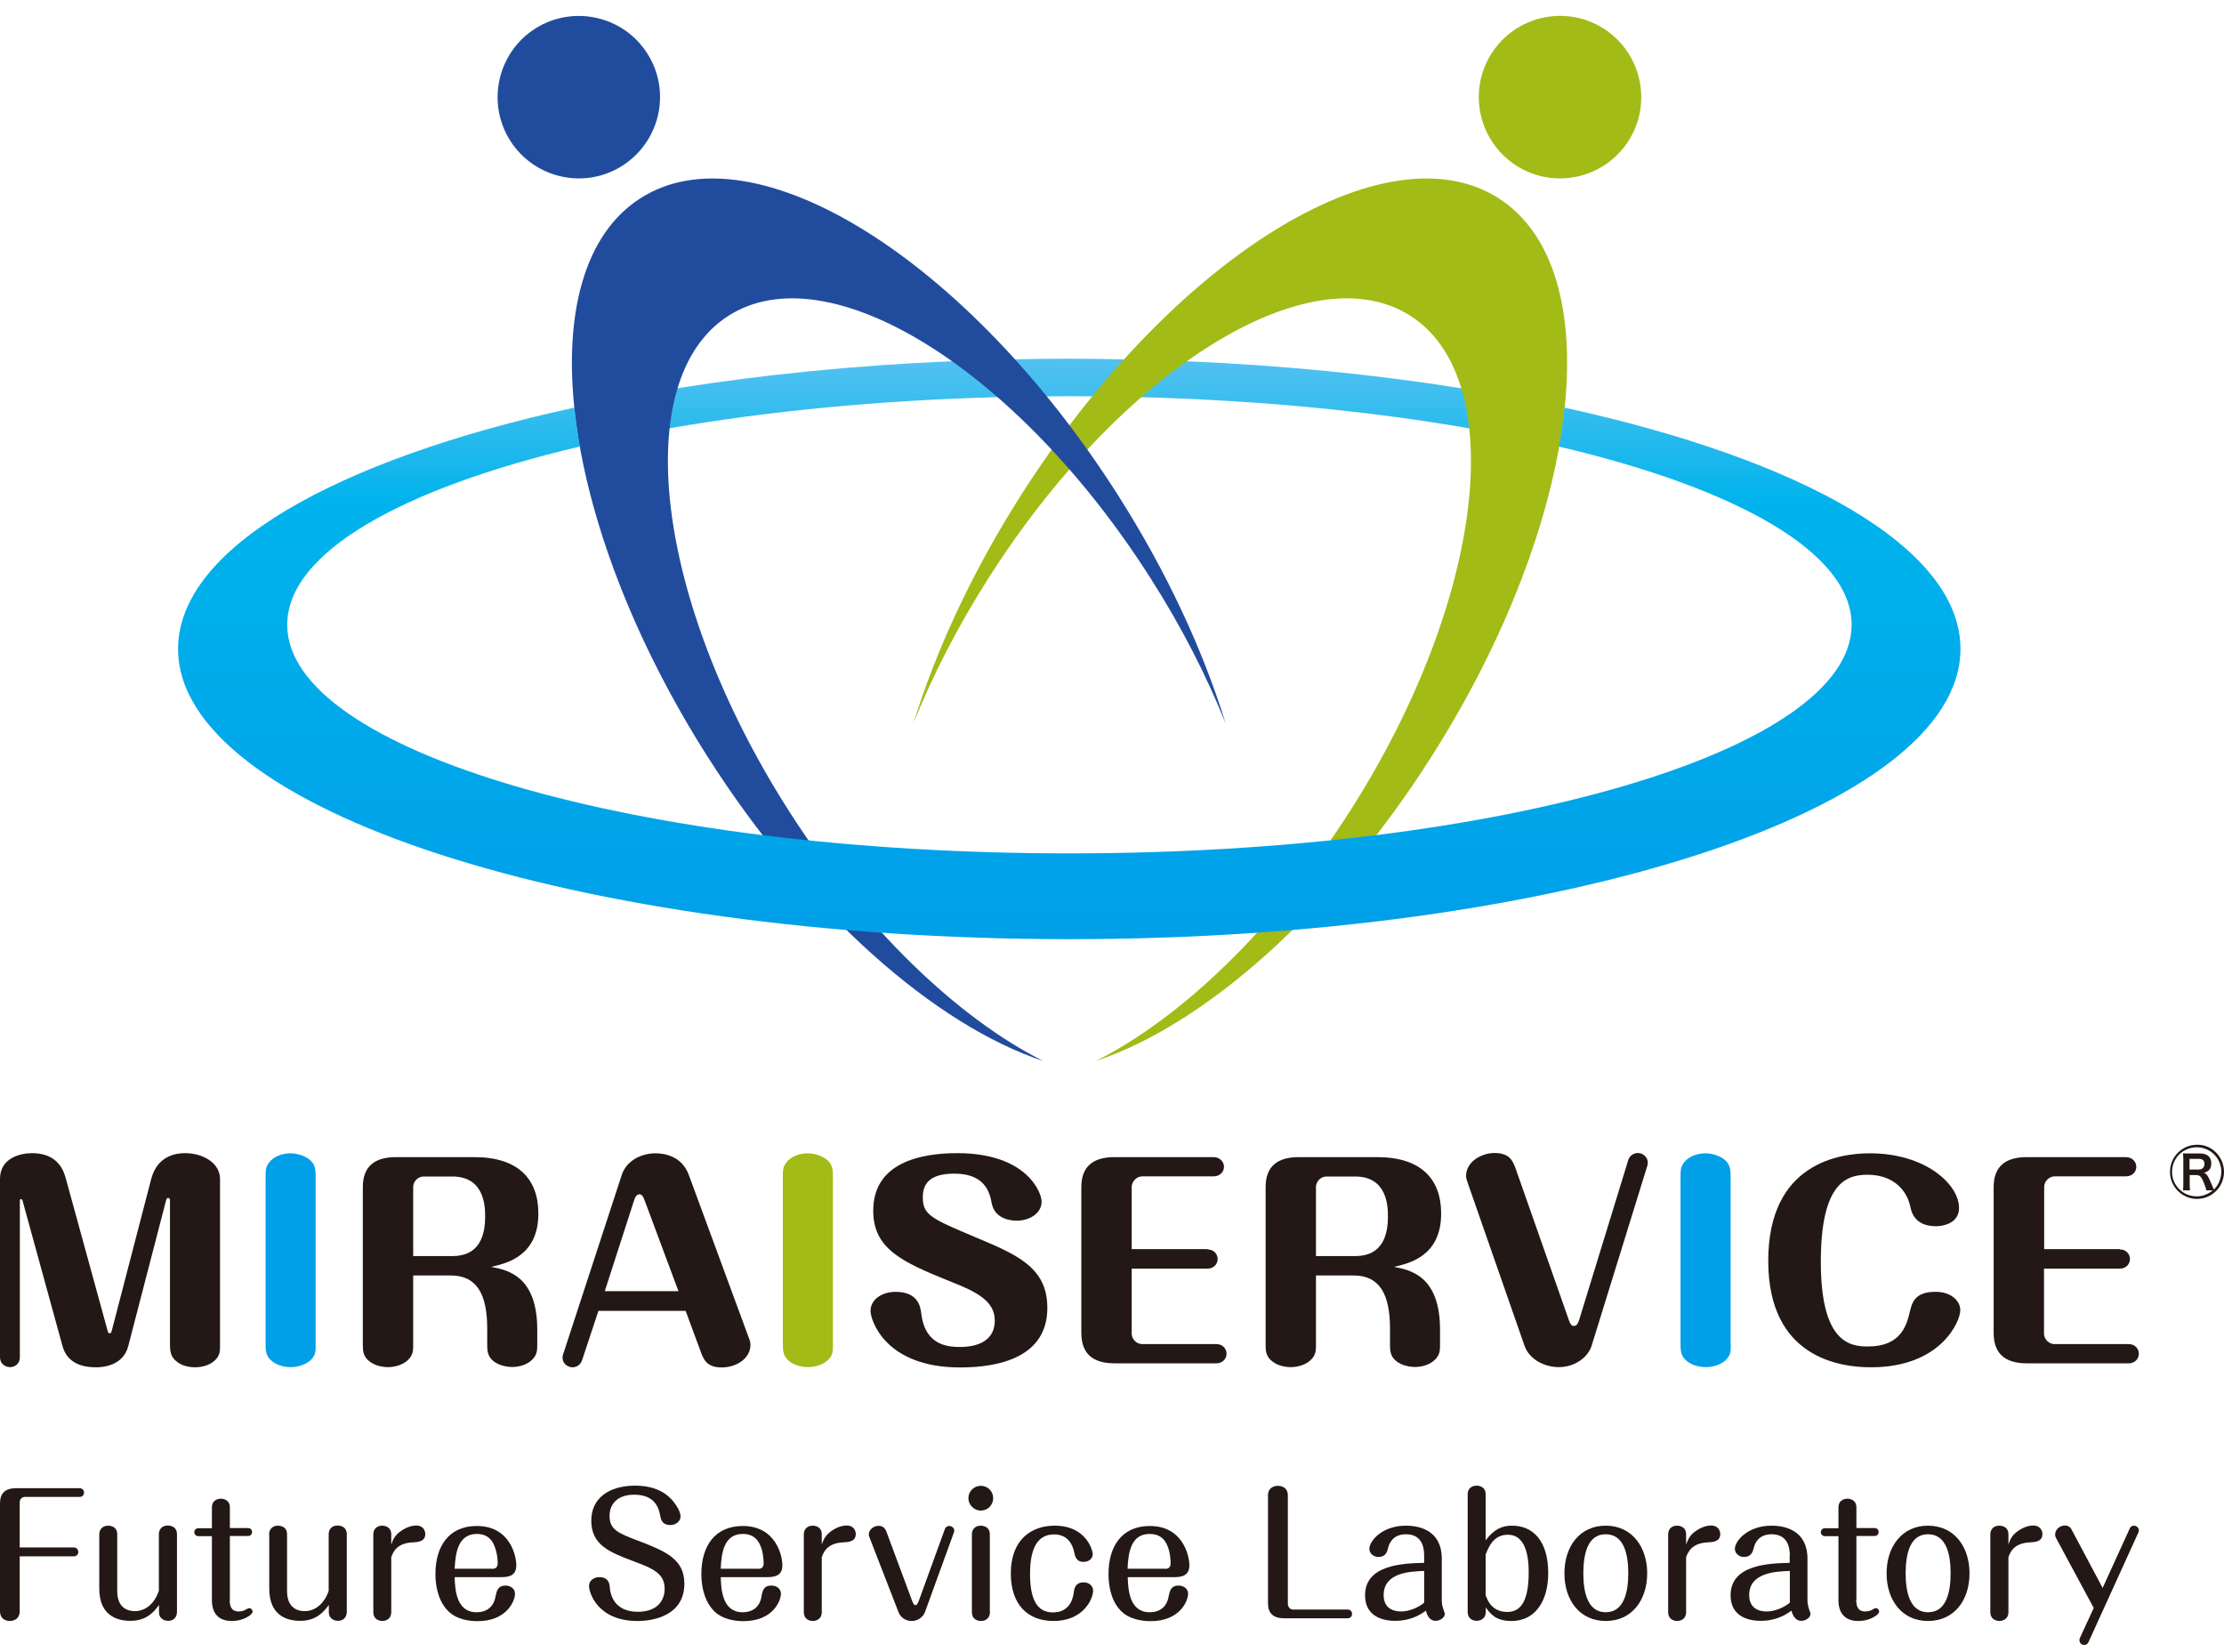
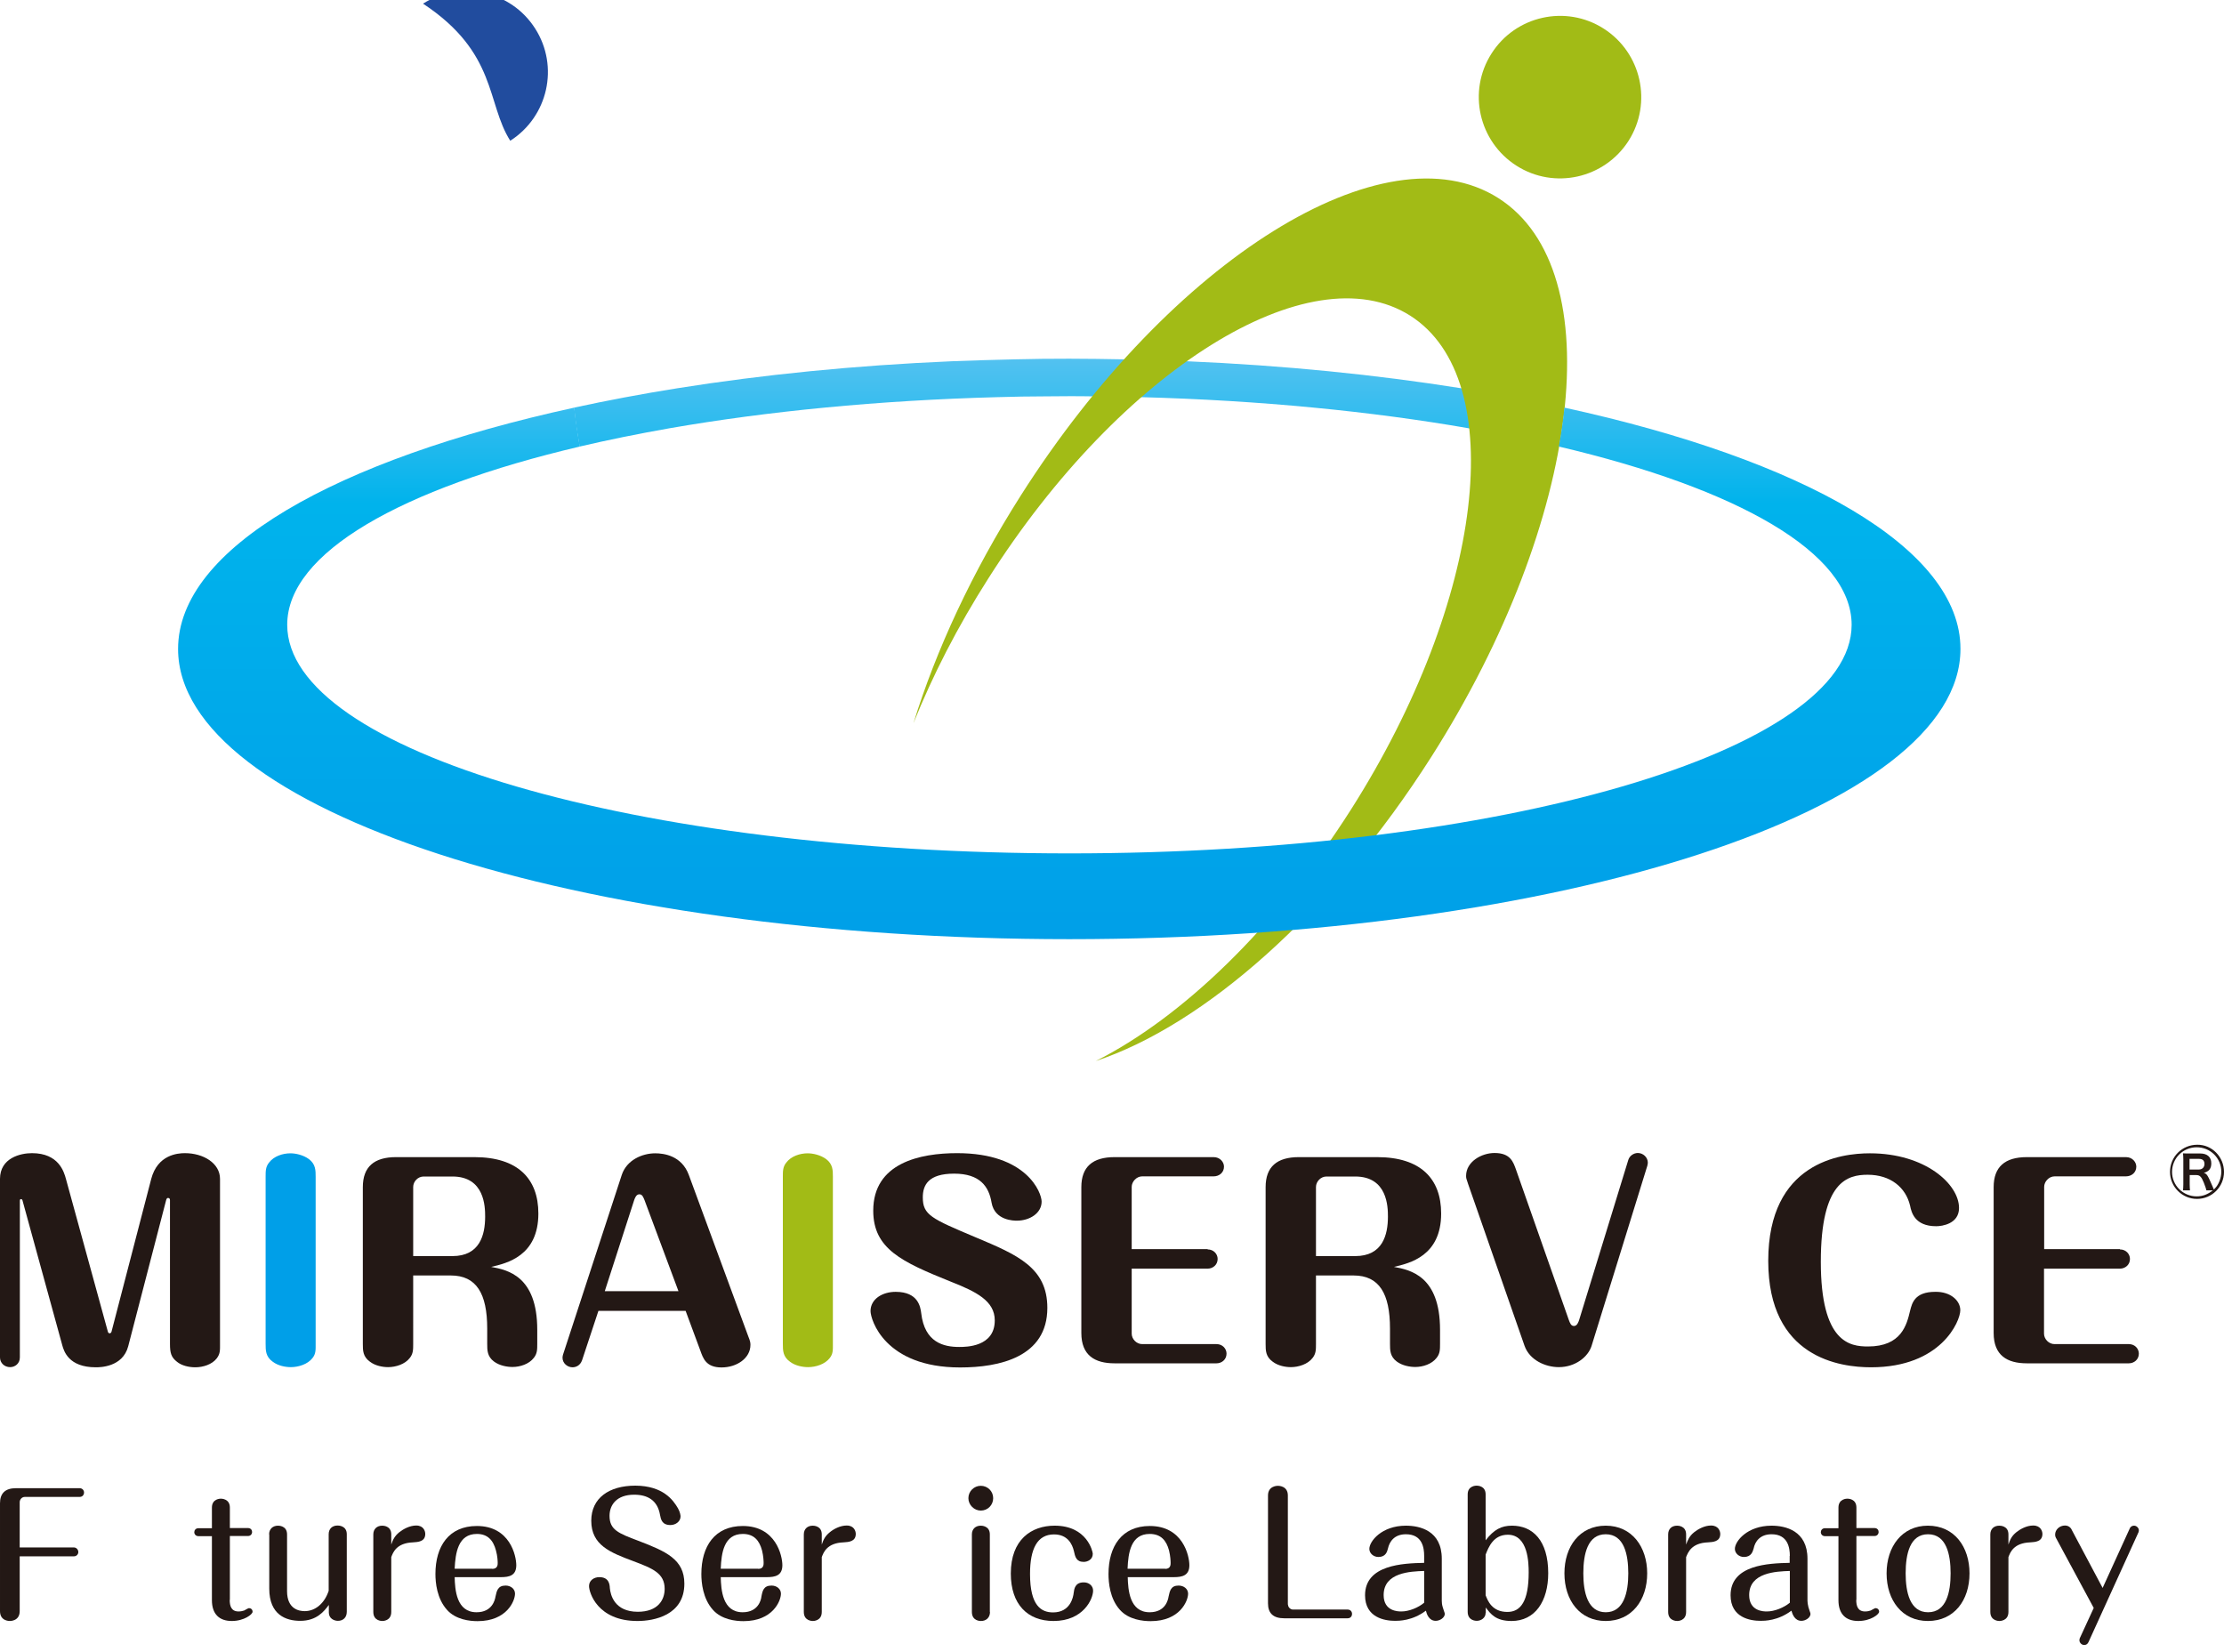
<svg xmlns="http://www.w3.org/2000/svg" version="1.1" id="logo" width="140" height="104" viewBox="0 0 140 104">
  <style type="text/css">
.st0{fill:url(#SVGID_1_);}
.st1{fill:#A2BB16;}
.st2{fill:#214C9E;}
.st3{fill:url(#SVGID_00000065759562013988304340000003189017408891450004_);}
.st4{fill:#231815;}
.st5{fill:#009FE8;}
</style>
  <g>
    <linearGradient id="SVGID_1_" gradientUnits="userSpaceOnUse" x1="67.32" y1="59.467" x2="67.32" y2="22.438">
      <stop offset="0" style="stop-color:#009FE8" />
      <stop offset="0.75" style="stop-color:#00B3EC" />
      <stop offset="1" style="stop-color:#54C2F0" />
    </linearGradient>
    <path class="st0" d="M91.98,24.44c-5.34-0.85-11.15-1.44-17.28-1.7c-1.3-0.06-2.62-0.1-3.95-0.12c-1.14-0.02-2.28-0.04-3.44-0.04 c-1.15,0-2.3,0.01-3.44,0.04c-1.33,0.03-2.65,0.07-3.95,0.12c-6.13,0.26-11.94,0.85-17.28,1.7c-2.26,0.36-4.43,0.77-6.5,1.22 c0.08,0.8,0.2,1.62,0.35,2.45c1.79-0.42,3.67-0.8,5.65-1.15c6.15-1.07,13.16-1.76,20.65-1.96c1.02-0.03,2.05-0.05,3.08-0.05 c0.48,0,0.95-0.01,1.43-0.01c0.48,0,0.96,0,1.43,0.01c1.04,0.01,2.06,0.03,3.08,0.05c7.5,0.2,14.5,0.89,20.65,1.96 c1.98,0.34,3.86,0.73,5.65,1.15c0.15-0.84,0.26-1.66,0.35-2.45C96.41,25.21,94.24,24.8,91.98,24.44z" />
    <g>
      <path class="st1" d="M102.52,8.86c-1.52,2.38-4.68,3.09-7.06,1.57c-2.38-1.52-3.09-4.68-1.57-7.06c1.51-2.38,4.68-3.09,7.06-1.57 C103.33,3.32,104.03,6.48,102.52,8.86z" />
-       <path class="st2" d="M32.12,8.86c1.52,2.38,4.68,3.09,7.06,1.57c2.38-1.52,3.09-4.68,1.57-7.06c-1.51-2.38-4.68-3.08-7.06-1.57 C31.31,3.32,30.61,6.48,32.12,8.86z" />
+       <path class="st2" d="M32.12,8.86c2.38-1.52,3.09-4.68,1.57-7.06c-1.51-2.38-4.68-3.08-7.06-1.57 C31.31,3.32,30.61,6.48,32.12,8.86z" />
      <g>
        <path class="st1" d="M88.77,19.87c6.31,4.01,4.64,17.93-3.72,31.08c-4.77,7.5-10.69,13.13-16.07,15.84 c6.79-2.26,14.84-9.27,21.13-19.16c9.46-14.88,11.35-30.62,4.21-35.16c-7.14-4.54-20.6,3.84-30.06,18.72 c-3.07,4.83-5.34,9.74-6.76,14.34c1.2-2.99,2.77-6.07,4.71-9.11C70.56,23.27,82.46,15.86,88.77,19.87z" />
      </g>
      <g>
-         <path class="st2" d="M45.87,19.87c-6.31,4.01-4.64,17.93,3.73,31.08c4.77,7.5,10.69,13.13,16.07,15.84 c-6.79-2.26-14.84-9.27-21.13-19.16c-9.46-14.88-11.35-30.62-4.21-35.16c7.14-4.54,20.6,3.84,30.06,18.72 c3.07,4.83,5.34,9.74,6.76,14.34c-1.2-2.99-2.77-6.07-4.71-9.11C64.08,23.27,52.18,15.86,45.87,19.87z" />
-       </g>
+         </g>
    </g>
    <linearGradient id="SVGID_00000050642026190654238700000011672781778140114589_" gradientUnits="userSpaceOnUse" x1="67.321" y1="59.473" x2="67.321" y2="22.438">
      <stop offset="0" style="stop-color:#009FE8" />
      <stop offset="0.75" style="stop-color:#00B3EC" />
      <stop offset="1" style="stop-color:#54C2F0" />
    </linearGradient>
    <path style="fill:url(#SVGID_00000050642026190654238700000011672781778140114589_);" d="M98.48,25.66 c-0.08,0.8-0.2,1.62-0.35,2.45c11.23,2.64,18.43,6.68,18.43,11.22c0,7.94-22.05,14.39-49.24,14.39c-27.2,0-49.24-6.44-49.24-14.39 c0-4.54,7.19-8.58,18.42-11.22c-0.15-0.84-0.26-1.66-0.35-2.45c-15.04,3.28-24.94,8.86-24.94,15.19c0,10.09,25.12,18.27,56.1,18.27 c30.98,0,56.1-8.18,56.1-18.27C123.42,34.52,113.52,28.94,98.48,25.66z" />
    <g>
      <path class="st4" d="M4.65,97.41c0.16,0,0.28,0.14,0.28,0.29c0,0.14-0.11,0.27-0.28,0.27H1.24v3.45c0,0.62-0.58,0.62-0.62,0.62 c-0.05,0-0.62,0-0.62-0.62v-6.79c0-0.63,0.33-0.95,1.01-0.95h4c0.17,0,0.28,0.13,0.28,0.27c0,0.14-0.09,0.28-0.28,0.28H1.56 c-0.19,0-0.32,0.17-0.32,0.33v2.85H4.65z" />
-       <path class="st4" d="M6.25,96.59c0-0.34,0.23-0.55,0.56-0.55c0.05,0,0.57,0,0.57,0.55v3.57c0,1.15,0.78,1.26,1.11,1.26 c0.68,0,1.25-0.49,1.51-1.28v-3.56c0-0.34,0.23-0.55,0.57-0.55c0.05,0,0.57,0,0.57,0.55v4.88c0,0.36-0.22,0.57-0.56,0.57 c-0.23,0-0.57-0.14-0.57-0.52v-0.48c-0.29,0.4-0.76,1-1.8,1c-0.89,0-1.96-0.37-1.96-2.03V96.59z" />
      <path class="st4" d="M14.46,100.71c0,0.39,0.1,0.73,0.56,0.73c0.12,0,0.28-0.03,0.35-0.06c0.04-0.02,0.26-0.15,0.3-0.15 c0.12,0,0.23,0.08,0.23,0.23c0,0.16-0.53,0.58-1.31,0.58c-0.78,0-1.25-0.43-1.25-1.31V96.7h-0.85c-0.17,0-0.26-0.13-0.26-0.25 c0-0.12,0.09-0.25,0.26-0.25h0.85V94.9c0-0.56,0.53-0.56,0.56-0.56c0.04,0,0.57,0,0.57,0.56v1.29h1.14c0.18,0,0.26,0.13,0.26,0.25 c0,0.11-0.08,0.25-0.26,0.25h-1.14V100.71z" />
      <path class="st4" d="M16.94,96.59c0-0.34,0.23-0.55,0.56-0.55c0.05,0,0.57,0,0.57,0.55v3.57c0,1.15,0.78,1.26,1.11,1.26 c0.67,0,1.25-0.49,1.51-1.28v-3.56c0-0.34,0.22-0.55,0.56-0.55c0.05,0,0.58,0,0.58,0.55v4.88c0,0.36-0.23,0.57-0.56,0.57 c-0.23,0-0.57-0.14-0.57-0.52v-0.48c-0.3,0.4-0.76,1-1.8,1c-0.89,0-1.95-0.37-1.95-2.03V96.59z" />
      <path class="st4" d="M24.63,101.47c0,0.57-0.53,0.57-0.56,0.57c-0.04,0-0.57,0-0.57-0.57v-4.88c0-0.34,0.23-0.55,0.56-0.55 c0.05,0,0.57,0,0.57,0.55v0.64c0.1-0.3,0.21-0.54,0.51-0.78c0.24-0.19,0.65-0.42,1.06-0.42c0.47,0,0.57,0.36,0.57,0.53 c0,0.49-0.46,0.51-0.77,0.53c-1.05,0.04-1.26,0.64-1.37,0.93V101.47z" />
      <path class="st4" d="M28.62,99.26c0.02,0.82,0.11,2.23,1.38,2.23c0.99,0,1.16-0.79,1.19-0.98c0.08-0.38,0.15-0.7,0.64-0.7 c0.32,0,0.59,0.21,0.59,0.51c0,0.45-0.51,1.73-2.36,1.73c-0.48,0-1.37-0.09-1.92-0.71c-0.64-0.71-0.73-1.72-0.73-2.26 c0-1.74,0.84-3.02,2.61-3.02c2.08,0,2.48,1.87,2.48,2.47c0,0.65-0.44,0.75-0.96,0.75H28.62z M30.98,98.76 c0.35,0,0.35-0.27,0.35-0.37c0-0.11-0.01-0.43-0.11-0.79c-0.17-0.64-0.52-1.04-1.2-1.04c-1.19,0-1.35,1.2-1.4,2.19H30.98z" />
      <path class="st4" d="M42.68,94.95c0.14,0.25,0.16,0.45,0.16,0.51c0,0.31-0.3,0.54-0.64,0.54c-0.54,0-0.6-0.38-0.65-0.63 c-0.16-0.95-0.81-1.28-1.63-1.28c-1.11,0-1.55,0.65-1.55,1.33c0,0.88,0.56,1.1,1.81,1.57c1.75,0.67,2.9,1.17,2.9,2.7 c0,1.99-1.91,2.35-2.95,2.35c-2.52,0-3.05-1.79-3.05-2.2c0-0.34,0.29-0.56,0.65-0.56c0.6,0,0.65,0.45,0.66,0.69 c0.04,0.43,0.29,1.49,1.76,1.49c1.27,0,1.69-0.75,1.69-1.44c0-0.99-0.76-1.29-1.98-1.75c-1.44-0.54-2.64-1-2.64-2.54 c0-1.43,1.12-2.21,2.78-2.21C41.74,93.53,42.38,94.43,42.68,94.95z" />
      <path class="st4" d="M45.37,99.26c0.02,0.82,0.11,2.23,1.38,2.23c0.99,0,1.16-0.79,1.18-0.98c0.07-0.38,0.14-0.7,0.64-0.7 c0.32,0,0.59,0.21,0.59,0.51c0,0.45-0.51,1.73-2.36,1.73c-0.48,0-1.37-0.09-1.92-0.71c-0.64-0.71-0.73-1.72-0.73-2.26 c0-1.74,0.84-3.02,2.61-3.02c2.08,0,2.49,1.87,2.49,2.47c0,0.65-0.45,0.75-0.97,0.75H45.37z M47.73,98.76 c0.34,0,0.34-0.27,0.34-0.37c0-0.11-0.01-0.43-0.1-0.79c-0.17-0.64-0.52-1.04-1.21-1.04c-1.19,0-1.35,1.2-1.39,2.19H47.73z" />
      <path class="st4" d="M51.73,101.47c0,0.57-0.53,0.57-0.56,0.57c-0.04,0-0.57,0-0.57-0.57v-4.88c0-0.34,0.23-0.55,0.56-0.55 c0.05,0,0.57,0,0.57,0.55v0.64c0.1-0.3,0.21-0.54,0.51-0.78c0.23-0.19,0.64-0.42,1.06-0.42c0.47,0,0.57,0.36,0.57,0.53 c0,0.49-0.46,0.51-0.77,0.53c-1.05,0.04-1.26,0.64-1.37,0.93V101.47z" />
-       <path class="st4" d="M58.23,101.47c-0.14,0.37-0.5,0.57-0.84,0.57c-0.43,0-0.73-0.28-0.83-0.56l-1.81-4.66 c-0.04-0.08-0.06-0.14-0.06-0.23c0-0.28,0.28-0.54,0.62-0.54c0.32,0,0.44,0.23,0.49,0.37l1.61,4.33c0.09,0.21,0.12,0.29,0.21,0.29 c0.08,0,0.12-0.02,0.23-0.3l1.63-4.49c0.05-0.15,0.19-0.19,0.28-0.19c0.18,0,0.31,0.14,0.31,0.29c0,0.01,0,0.07-0.02,0.11 L58.23,101.47z" />
      <path class="st4" d="M62.52,94.31c0,0.43-0.34,0.78-0.78,0.78c-0.42,0-0.78-0.36-0.78-0.78c0-0.44,0.36-0.78,0.78-0.78 C62.17,93.53,62.52,93.87,62.52,94.31z M62.32,101.47c0,0.36-0.24,0.57-0.57,0.57c-0.05,0-0.57,0-0.57-0.57v-4.88 c0-0.34,0.23-0.55,0.56-0.55c0.04,0,0.57,0,0.57,0.55V101.47z" />
      <path class="st4" d="M68.81,100.13c0,0.53-0.62,1.91-2.49,1.91c-1.63,0-2.69-1.04-2.69-2.99c0-2.13,1.29-3.01,2.76-3.01 c2.05,0,2.4,1.64,2.4,1.77c0,0.38-0.35,0.51-0.57,0.51c-0.47,0-0.54-0.32-0.62-0.69c-0.1-0.42-0.39-1.04-1.25-1.04 c-1.05,0-1.51,0.9-1.51,2.49c0,2.02,0.72,2.42,1.45,2.42c1.09,0,1.27-0.96,1.3-1.24c0.03-0.23,0.08-0.65,0.62-0.65 C68.53,99.6,68.81,99.81,68.81,100.13z" />
      <path class="st4" d="M70.99,99.26c0.02,0.82,0.11,2.23,1.38,2.23c1,0,1.16-0.79,1.19-0.98c0.08-0.38,0.15-0.7,0.63-0.7 c0.33,0,0.6,0.21,0.6,0.51c0,0.45-0.51,1.73-2.36,1.73c-0.48,0-1.38-0.09-1.93-0.71c-0.64-0.71-0.72-1.72-0.72-2.26 c0-1.74,0.84-3.02,2.6-3.02c2.08,0,2.49,1.87,2.49,2.47c0,0.65-0.45,0.75-0.97,0.75H70.99z M73.35,98.76 c0.34,0,0.34-0.27,0.34-0.37c0-0.11-0.01-0.43-0.1-0.79c-0.17-0.64-0.52-1.04-1.22-1.04c-1.19,0-1.35,1.2-1.39,2.19H73.35z" />
      <path class="st4" d="M81.08,101.01c0,0.16,0.15,0.31,0.31,0.31h3.44c0.19,0,0.28,0.14,0.28,0.27c0,0.16-0.1,0.28-0.28,0.28h-3.99 c-0.68,0-1.02-0.31-1.02-0.94v-6.79c0-0.61,0.59-0.61,0.62-0.61c0.05,0,0.63,0,0.63,0.61V101.01z" />
      <path class="st4" d="M89.65,97.94c0-0.5-0.11-1.36-1.15-1.36c-0.72,0-1.03,0.45-1.13,0.9c-0.05,0.2-0.14,0.53-0.6,0.53 c-0.31,0-0.57-0.23-0.57-0.51c0-0.48,0.78-1.46,2.3-1.46c0.88,0,2.26,0.31,2.26,2.08v2.65c0,0.09,0.01,0.25,0.06,0.4 c0.04,0.16,0.13,0.36,0.13,0.42c0,0.24-0.31,0.44-0.57,0.44c-0.43,0-0.57-0.43-0.62-0.64c-0.85,0.64-1.7,0.64-1.94,0.64 c-0.65,0-1.89-0.2-1.89-1.61c0-1.92,2.38-2.01,3.72-2.04V97.94z M89.65,98.89c-0.86,0.03-2.55,0.09-2.55,1.52 c0,1.03,0.93,1.03,1.11,1.03c0.49,0,1.07-0.24,1.44-0.55V98.89z" />
      <path class="st4" d="M93.52,101.53c0,0.31-0.28,0.5-0.56,0.5c-0.04,0-0.57,0-0.57-0.57v-7.39c0-0.55,0.53-0.55,0.56-0.55 c0.05,0,0.57,0,0.57,0.55v2.89c0.52-0.67,0.98-0.92,1.66-0.92c1.31,0,2.28,0.94,2.28,2.99c0,1.77-0.83,3.01-2.31,3.01 c-0.99,0-1.32-0.44-1.62-0.85V101.53z M93.52,100.42c0.13,0.34,0.4,1.05,1.37,1.05c0.84,0,1.34-0.68,1.34-2.49 c0-0.55-0.02-2.37-1.31-2.37c-0.91,0-1.21,0.77-1.4,1.25V100.42z" />
      <path class="st4" d="M103.69,99.04c0,1.69-0.97,3-2.61,3c-1.63,0-2.6-1.3-2.6-3c0-1.68,0.95-3,2.6-3 C102.74,96.04,103.69,97.39,103.69,99.04z M99.67,99.04c0,1.19,0.27,2.45,1.41,2.45c1.15,0,1.42-1.27,1.42-2.45 c0-1.18-0.26-2.46-1.42-2.46C99.94,96.58,99.67,97.82,99.67,99.04z" />
      <path class="st4" d="M106.14,101.47c0,0.57-0.53,0.57-0.56,0.57c-0.04,0-0.57,0-0.57-0.57v-4.88c0-0.34,0.22-0.55,0.56-0.55 c0.05,0,0.57,0,0.57,0.55v0.64c0.11-0.3,0.21-0.54,0.51-0.78c0.24-0.19,0.65-0.42,1.06-0.42c0.47,0,0.58,0.36,0.58,0.53 c0,0.49-0.46,0.51-0.77,0.53c-1.05,0.04-1.26,0.64-1.38,0.93V101.47z" />
      <path class="st4" d="M112.67,97.94c0-0.5-0.12-1.36-1.15-1.36c-0.72,0-1.04,0.45-1.13,0.9c-0.06,0.2-0.15,0.53-0.61,0.53 c-0.31,0-0.57-0.23-0.57-0.51c0-0.48,0.78-1.46,2.31-1.46c0.87,0,2.26,0.31,2.26,2.08v2.65c0,0.09,0.02,0.25,0.06,0.4 c0.04,0.16,0.13,0.36,0.13,0.42c0,0.24-0.31,0.44-0.57,0.44c-0.43,0-0.57-0.43-0.63-0.64c-0.85,0.64-1.7,0.64-1.94,0.64 c-0.65,0-1.89-0.2-1.89-1.61c0-1.92,2.38-2.01,3.72-2.04V97.94z M112.67,98.89c-0.86,0.03-2.56,0.09-2.56,1.52 c0,1.03,0.93,1.03,1.11,1.03c0.49,0,1.07-0.24,1.45-0.55V98.89z" />
      <path class="st4" d="M116.85,100.71c0,0.39,0.1,0.73,0.56,0.73c0.13,0,0.27-0.03,0.35-0.06c0.04-0.02,0.26-0.15,0.3-0.15 c0.12,0,0.23,0.08,0.23,0.23c0,0.16-0.53,0.58-1.31,0.58c-0.78,0-1.25-0.43-1.25-1.31V96.7h-0.85c-0.17,0-0.26-0.13-0.26-0.25 c0-0.12,0.09-0.25,0.26-0.25h0.85V94.9c0-0.56,0.53-0.56,0.56-0.56c0.05,0,0.57,0,0.57,0.56v1.29h1.14c0.18,0,0.26,0.13,0.26,0.25 c0,0.11-0.08,0.25-0.26,0.25h-1.14V100.71z" />
      <path class="st4" d="M123.98,99.04c0,1.69-0.96,3-2.62,3c-1.62,0-2.6-1.3-2.6-3c0-1.68,0.97-3,2.6-3 C123.04,96.04,123.98,97.39,123.98,99.04z M119.96,99.04c0,1.19,0.27,2.45,1.41,2.45c1.16,0,1.42-1.27,1.42-2.45 c0-1.18-0.26-2.46-1.42-2.46C120.23,96.58,119.96,97.82,119.96,99.04z" />
      <path class="st4" d="M126.43,101.47c0,0.57-0.54,0.57-0.57,0.57c-0.03,0-0.57,0-0.57-0.57v-4.88c0-0.34,0.23-0.55,0.56-0.55 c0.06,0,0.58,0,0.58,0.55v0.64c0.1-0.3,0.2-0.54,0.5-0.78c0.24-0.19,0.64-0.42,1.06-0.42c0.47,0,0.58,0.36,0.58,0.53 c0,0.49-0.46,0.51-0.77,0.53c-1.05,0.04-1.26,0.64-1.37,0.93V101.47z" />
      <path class="st4" d="M129.45,96.86c-0.05-0.08-0.08-0.16-0.08-0.26c0-0.31,0.28-0.57,0.62-0.57c0.29,0,0.41,0.22,0.44,0.3 l1.93,3.63l1.71-3.75c0.07-0.15,0.2-0.17,0.27-0.17c0.17,0,0.3,0.16,0.3,0.28c0,0.03,0,0.09-0.02,0.13l-3.15,6.92 c-0.06,0.12-0.14,0.18-0.27,0.18c-0.18,0-0.3-0.16-0.3-0.29c0-0.02,0-0.09,0.02-0.13l0.88-1.91L129.45,96.86z" />
    </g>
    <g>
      <path class="st4" d="M6.78,83.79c0.02,0.06,0.03,0.14,0.12,0.14c0.1,0,0.12-0.1,0.13-0.14l2.49-9.58c0.4-1.52,1.66-1.62,2.12-1.62 c1.16,0,2.21,0.63,2.21,1.62v10.39c0,0.37,0.02,0.61-0.2,0.9c-0.3,0.4-0.88,0.57-1.36,0.57c-0.41,0-0.86-0.11-1.14-0.34 c-0.38-0.29-0.45-0.57-0.45-1.13v-9.05c0-0.06-0.02-0.14-0.12-0.14c-0.07,0-0.1,0.06-0.12,0.13l-2.39,9.21 c-0.35,1.32-1.79,1.32-2.04,1.32c-1.72,0-2.01-1.03-2.11-1.39l-2.5-9.1c0-0.02-0.03-0.1-0.1-0.1c-0.07,0-0.07,0.08-0.07,0.13v9.84 c0,0.39-0.31,0.61-0.61,0.61C0.27,86.06,0,85.79,0,85.45V74.21c0-1.32,1.29-1.62,2.01-1.62c1.69,0,2.02,1.18,2.14,1.62L6.78,83.79 z" />
      <path class="st5" d="M19.87,84.59c0,0.37,0.02,0.63-0.2,0.9c-0.3,0.39-0.88,0.57-1.36,0.57c-0.33,0-0.8-0.08-1.14-0.34 c-0.45-0.32-0.45-0.71-0.45-1.13V74.08c0-0.37,0-0.63,0.22-0.9c0.3-0.4,0.86-0.58,1.34-0.58c0.33,0,0.8,0.1,1.16,0.36 c0.43,0.32,0.43,0.71,0.43,1.13V84.59z" />
      <path class="st4" d="M26.01,84.59c0,0.37,0,0.63-0.22,0.9c-0.3,0.39-0.88,0.57-1.36,0.57c-0.33,0-0.8-0.08-1.14-0.34 c-0.45-0.32-0.45-0.71-0.45-1.13v-9.86c0-1.28,0.71-1.89,2.09-1.89h4.93c2.74,0,4.03,1.36,4.03,3.55c0,2.68-1.99,3.13-2.97,3.36 c1.01,0.19,2.9,0.55,2.9,3.96v0.87c0,0.37,0,0.63-0.22,0.9c-0.3,0.39-0.86,0.57-1.34,0.57c-0.33,0-0.81-0.08-1.16-0.34 c-0.43-0.32-0.43-0.71-0.43-1.13v-0.95c0-2.2-0.68-3.34-2.29-3.34h-2.37V84.59z M26.01,79.07h2.47c1.73,0,2.06-1.34,2.06-2.49 c0-0.61-0.03-2.52-2.06-2.52h-1.81c-0.37,0-0.66,0.32-0.66,0.66V79.07z" />
      <path class="st4" d="M36.64,85.63c-0.12,0.34-0.4,0.44-0.6,0.44c-0.31,0-0.63-0.24-0.63-0.61c0-0.06,0.02-0.13,0.03-0.18 l3.7-11.32c0.31-0.94,1.29-1.36,2.11-1.36c0.53,0,1.66,0.14,2.11,1.36l3.75,10.18c0.12,0.29,0.13,0.4,0.13,0.52 c0,0.84-0.86,1.42-1.82,1.42c-0.98,0-1.16-0.58-1.33-1.05l-0.93-2.51h-5.49L36.64,85.63z M38.07,81.28h4.64l-2.14-5.74 c-0.07-0.16-0.13-0.36-0.32-0.36c-0.2,0-0.28,0.23-0.33,0.37L38.07,81.28z" />
      <path class="st1" d="M52.43,84.59c0,0.37,0.02,0.63-0.2,0.9c-0.3,0.39-0.88,0.57-1.36,0.57c-0.33,0-0.8-0.08-1.14-0.34 c-0.45-0.32-0.45-0.71-0.45-1.13V74.08c0-0.37,0-0.63,0.22-0.9c0.3-0.4,0.86-0.58,1.34-0.58c0.33,0,0.8,0.1,1.16,0.36 c0.43,0.32,0.43,0.71,0.43,1.13V84.59z" />
      <path class="st4" d="M65.57,75.64c0,0.73-0.75,1.2-1.56,1.2c-0.17,0-1.39,0-1.59-1.13c-0.17-1.02-0.73-1.83-2.36-1.83 c-1.63,0-1.97,0.73-1.97,1.49c0,1.11,0.53,1.34,3.33,2.52c2.62,1.1,4.51,1.9,4.51,4.44c0,3.1-3.02,3.75-5.49,3.75 c-4.76,0-5.64-3.02-5.64-3.55c0-0.76,0.75-1.21,1.58-1.21c1.44,0,1.56,0.97,1.61,1.34c0.21,1.86,1.43,2.13,2.39,2.13 c0.43,0,2.24,0,2.24-1.67c0-1.23-1.16-1.81-2.79-2.45c-3.05-1.23-4.86-2.05-4.86-4.46c0-3.01,2.95-3.62,5.28-3.62 C64.66,72.59,65.57,75.09,65.57,75.64z" />
      <path class="st4" d="M76.02,78.65c0.38,0,0.63,0.29,0.63,0.6c0,0.37-0.3,0.61-0.63,0.61h-4.78v4.09c0,0.34,0.3,0.66,0.66,0.66 h4.68c0.38,0,0.63,0.29,0.63,0.6c0,0.37-0.3,0.61-0.63,0.61h-6.42c-1.24,0-2.09-0.5-2.09-1.91v-9.18c0-1.28,0.71-1.89,2.09-1.89 h6.24c0.4,0,0.65,0.31,0.65,0.6c0,0.37-0.3,0.61-0.65,0.61h-4.5c-0.36,0-0.66,0.34-0.66,0.66v3.92H76.02z" />
      <path class="st4" d="M82.84,84.59c0,0.37,0,0.63-0.22,0.9c-0.3,0.39-0.88,0.57-1.36,0.57c-0.33,0-0.8-0.08-1.14-0.34 c-0.45-0.32-0.45-0.71-0.45-1.13v-9.86c0-1.28,0.71-1.89,2.09-1.89h4.93c2.74,0,4.03,1.36,4.03,3.55c0,2.68-1.99,3.13-2.97,3.36 c1.01,0.19,2.9,0.55,2.9,3.96v0.87c0,0.37,0,0.63-0.22,0.9c-0.3,0.39-0.86,0.57-1.34,0.57c-0.33,0-0.81-0.08-1.16-0.34 c-0.43-0.32-0.43-0.71-0.43-1.13v-0.95c0-2.2-0.68-3.34-2.29-3.34h-2.37V84.59z M82.84,79.07h2.47c1.73,0,2.06-1.34,2.06-2.49 c0-0.61-0.03-2.52-2.06-2.52H83.5c-0.36,0-0.66,0.32-0.66,0.66V79.07z" />
      <path class="st4" d="M100.19,84.72c-0.22,0.7-1.03,1.34-2.06,1.34c-0.85,0-1.84-0.44-2.16-1.34l-3.55-10.18 c-0.12-0.34-0.13-0.39-0.13-0.52c0-0.9,0.98-1.44,1.79-1.44c1.01,0,1.18,0.57,1.36,1.07l3.32,9.45c0.07,0.18,0.13,0.37,0.32,0.37 c0.2,0,0.28-0.24,0.33-0.39l3.09-10.06c0.08-0.27,0.35-0.44,0.6-0.44c0.33,0,0.63,0.27,0.63,0.61c0,0.06-0.02,0.13-0.03,0.19 L100.19,84.72z" />
-       <path class="st5" d="M108.95,84.59c0,0.37,0.02,0.63-0.2,0.9c-0.3,0.39-0.88,0.57-1.36,0.57c-0.33,0-0.8-0.08-1.15-0.34 c-0.45-0.32-0.45-0.71-0.45-1.13V74.08c0-0.37,0-0.63,0.22-0.9c0.3-0.4,0.86-0.58,1.34-0.58c0.33,0,0.8,0.1,1.16,0.36 c0.43,0.32,0.43,0.71,0.43,1.13V84.59z" />
      <path class="st4" d="M123.4,82.48c0,0.69-1.21,3.59-5.62,3.59c-1.93,0-6.47-0.58-6.47-6.7c0-6.2,4.56-6.77,6.4-6.77 c3.48,0,5.61,1.94,5.61,3.44c0,1-1.06,1.15-1.44,1.15c-1.36,0-1.56-0.89-1.64-1.29c-0.27-1.15-1.23-1.95-2.67-1.95 c-1.26,0-2.95,0.4-2.95,5.48c0,5.1,1.84,5.33,2.97,5.33c2.11,0,2.44-1.37,2.65-2.25c0.12-0.47,0.28-1.19,1.58-1.19 C122.77,81.3,123.4,81.86,123.4,82.48z" />
      <path class="st4" d="M133.45,78.65c0.38,0,0.63,0.29,0.63,0.6c0,0.37-0.3,0.61-0.63,0.61h-4.78v4.09c0,0.34,0.3,0.66,0.66,0.66 h4.68c0.38,0,0.63,0.29,0.63,0.6c0,0.37-0.3,0.61-0.63,0.61h-6.42c-1.24,0-2.09-0.5-2.09-1.91v-9.18c0-1.28,0.71-1.89,2.09-1.89 h6.24c0.4,0,0.65,0.31,0.65,0.6c0,0.37-0.3,0.61-0.65,0.61h-4.49c-0.37,0-0.66,0.34-0.66,0.66v3.92H133.45z" />
    </g>
    <g>
      <path class="st4" d="M140,73.77c0,0.94-0.76,1.7-1.7,1.7c-0.94,0-1.7-0.77-1.7-1.7c0-0.95,0.76-1.71,1.72-1.71 C139.24,72.05,140,72.82,140,73.77z M138.89,74.93c-0.01-0.08-0.05-0.19-0.16-0.48c-0.15-0.37-0.25-0.48-0.47-0.48h-0.42v0.58 c0,0.17,0.01,0.26,0.02,0.38h-0.44c0.01-0.13,0.02-0.2,0.02-0.38v-1.57c0-0.15-0.01-0.26-0.02-0.38c0.13,0.01,0.22,0.01,0.38,0.01 h0.7c0.44,0,0.7,0.22,0.7,0.62c0,0.33-0.14,0.51-0.47,0.6c0.19,0.06,0.24,0.14,0.53,0.81c0.02,0.06,0.04,0.1,0.06,0.14l0.03,0.07 l0.01,0.03l0.01-0.01l0.03-0.03c0.26-0.25,0.43-0.68,0.43-1.08c0-0.86-0.69-1.54-1.55-1.54s-1.55,0.69-1.55,1.55 c0,0.85,0.69,1.54,1.55,1.54c0.38,0,0.71-0.13,1.02-0.38H138.89z M138.42,73.62c0.21,0,0.35-0.14,0.35-0.35 c0-0.22-0.12-0.32-0.35-0.32h-0.59v0.67H138.42z" />
    </g>
  </g>
</svg>